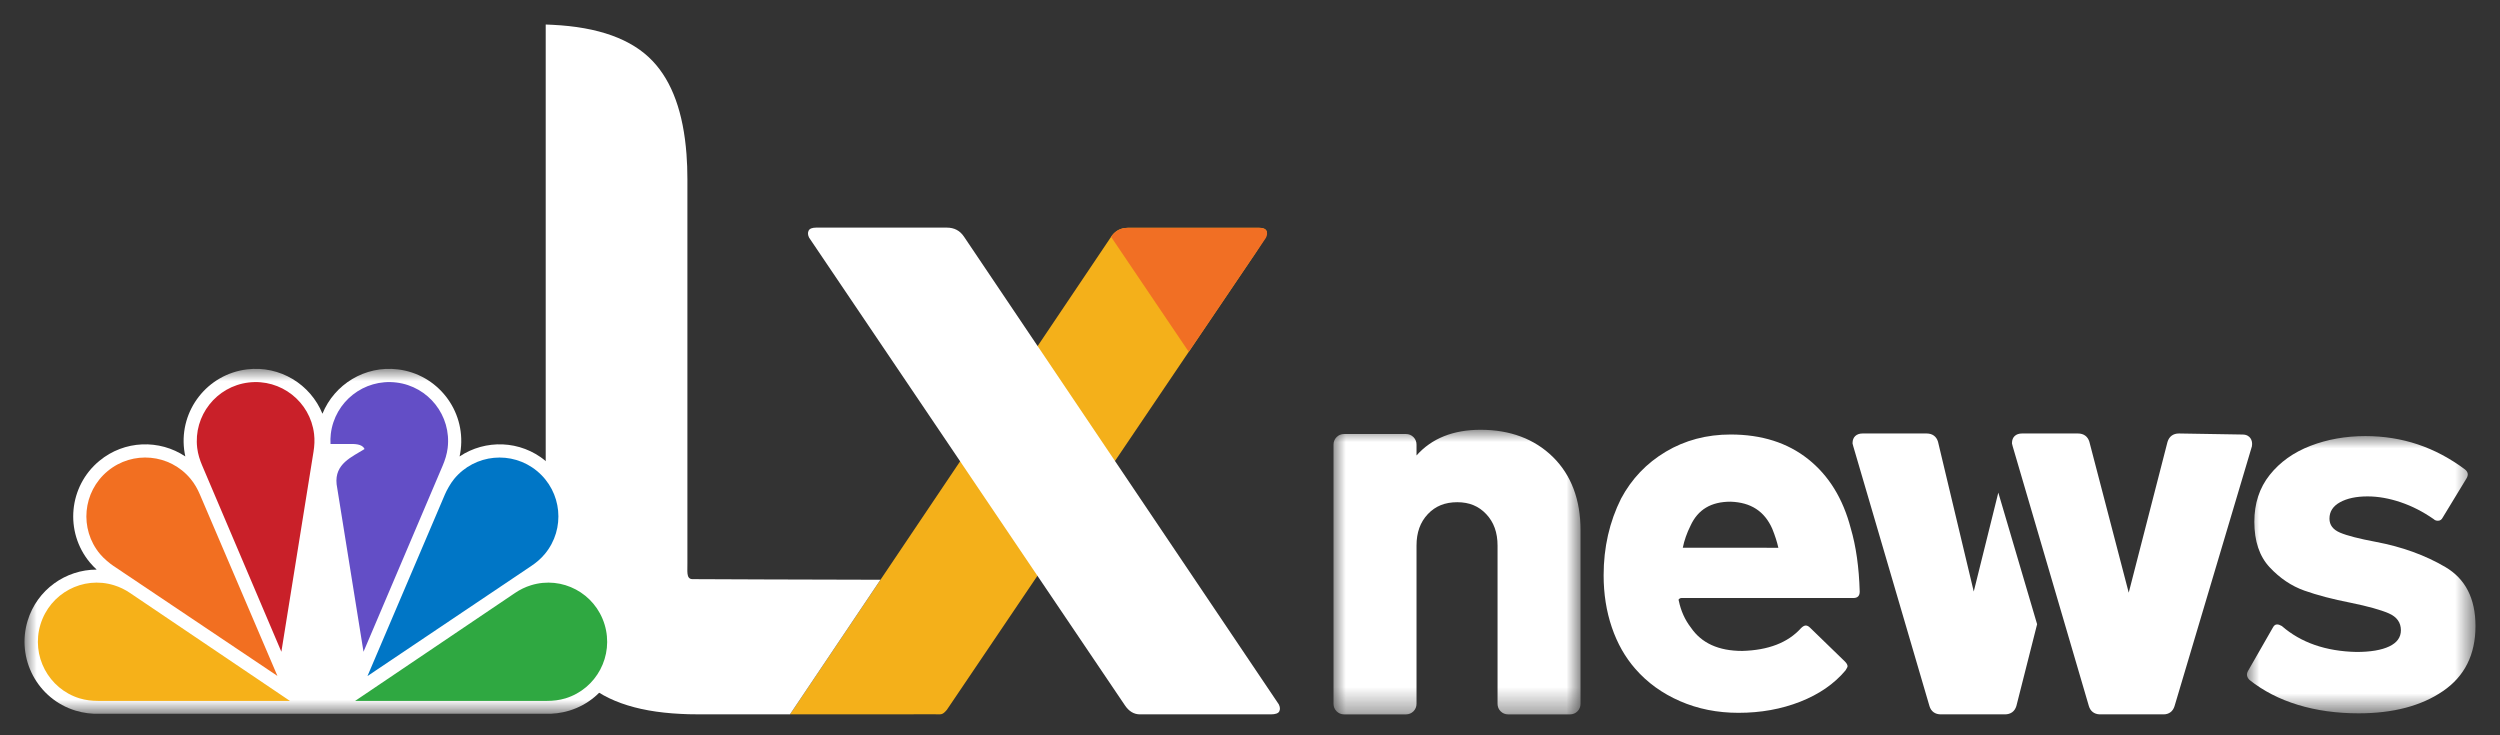
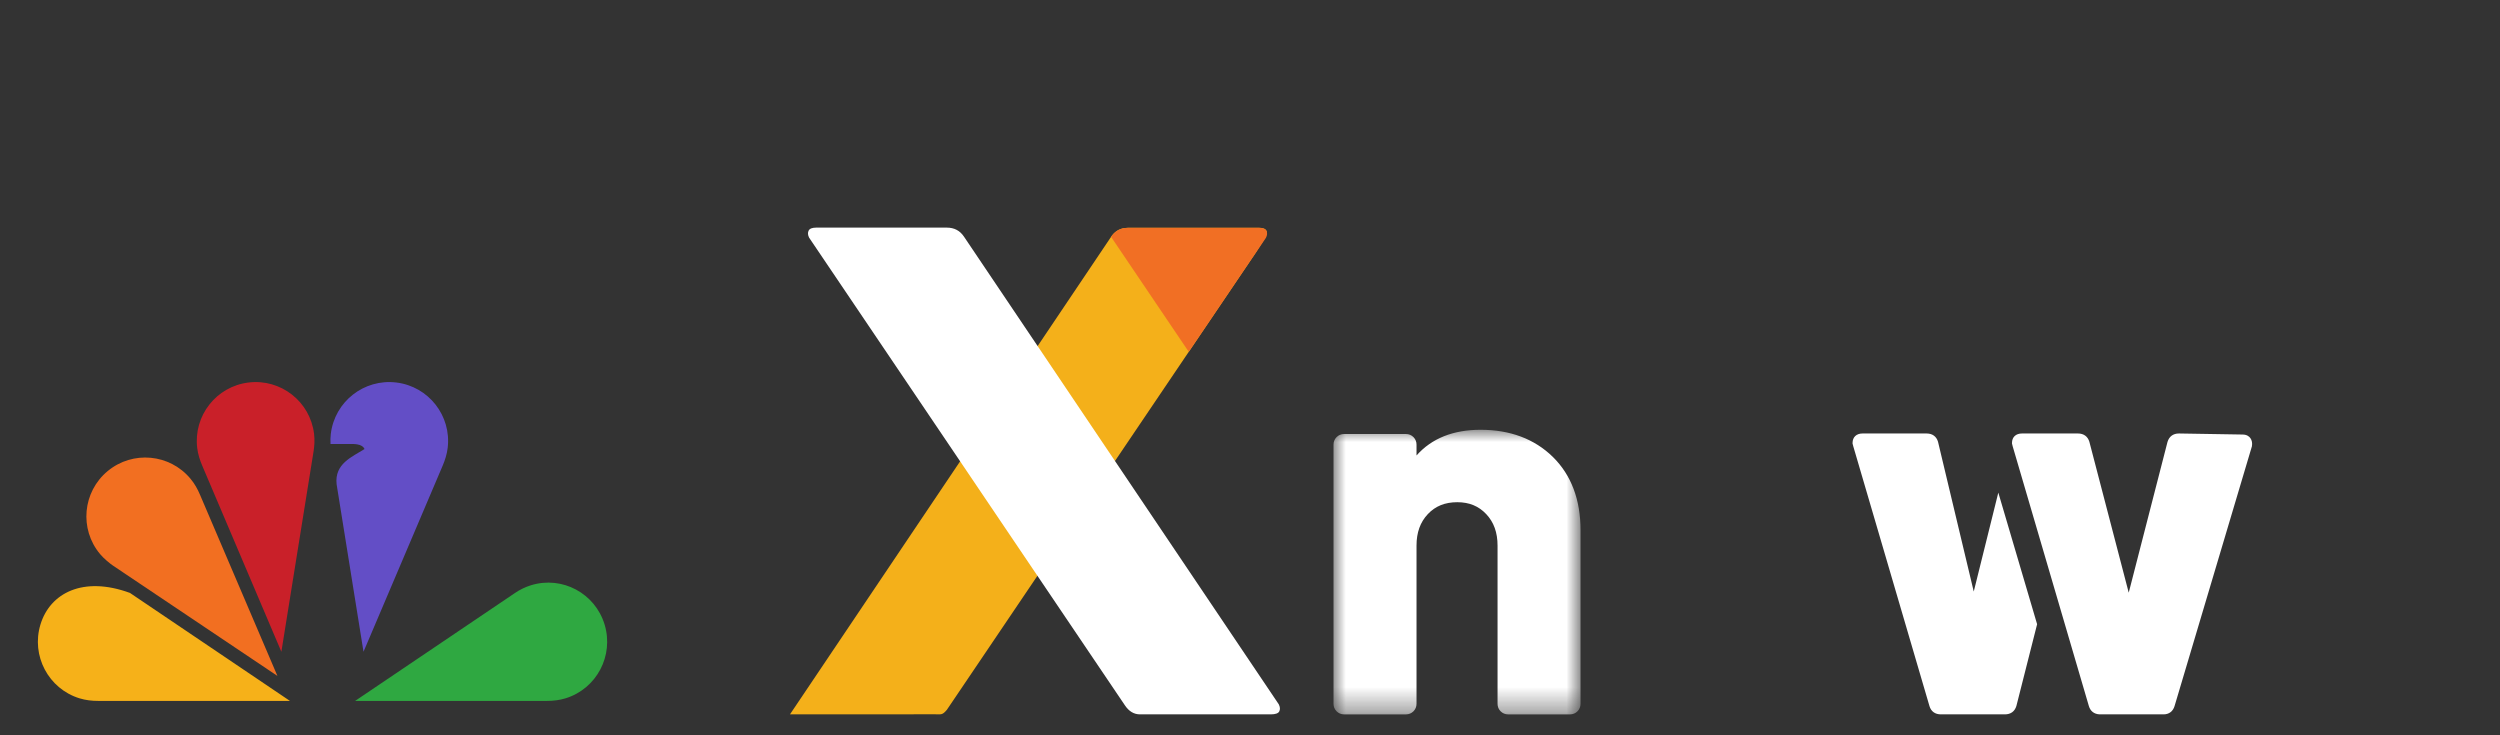
<svg xmlns="http://www.w3.org/2000/svg" xmlns:xlink="http://www.w3.org/1999/xlink" width="102px" height="30px" viewBox="0 0 102 30" version="1.1">
  <rect x="0" y="0" width="102" height="30" fill="#333333" stroke="none" />
  <title>LX-News-Logo-102x30</title>
  <defs>
-     <polygon id="path-1" points="-1.27994512e-14 0 9.324 0 9.324 11.312 -1.27994512e-14 11.312" />
    <polygon id="path-3" points="-1.27994512e-14 0 10.079 0 10.079 11.612 -1.27994512e-14 11.612" />
    <polygon id="path-5" points="0 3.19986281e-15 24.311 3.19986281e-15 24.311 14.073 0 14.073" />
  </defs>
  <g id="LX-News-Logo-102x30" stroke="none" stroke-width="1" fill="none" fill-rule="evenodd">
    <g id="Group-36" transform="translate(1, 1)">
      <path d="M50.238,9.304 C50.706,8.595 50.712,8.499 50.671,8.417 C50.63,8.335 50.527,8.294 50.363,8.294 L45.029,8.294 C44.975,8.294 44.924,8.298 44.875,8.305 C44.647,8.342 44.466,8.461 44.332,8.663 L44.332,8.663 L31.231,28.146 L37.151,28.143 C37.397,28.143 37.446,28.184 37.633,27.959 L50.238,9.304 Z" id="Fill-1" fill="#F4B01A" />
      <path d="M44.332,8.663 C44.466,8.461 44.647,8.342 44.874,8.305 C44.924,8.298 44.975,8.294 45.029,8.294 L50.363,8.294 C50.527,8.294 50.63,8.335 50.671,8.417 C50.712,8.499 50.706,8.595 50.65,8.704 L47.502,13.356 L44.332,8.663 Z" id="Fill-3" fill="#F16F24" />
-       <path d="M34.922,22.654 C32.61,22.648 27.249,22.634 27.247,22.629 C26.982,22.622 27.056,22.276 27.046,21.968 L27.046,6.315 C27.046,5.958 27.034,5.617 27.009,5.293 C26.882,3.599 26.423,2.331 25.631,1.494 C24.781,0.595 23.415,0.103 21.536,0.012 C21.445,0.008 21.355,0.004 21.265,0 L21.265,21.825 C21.265,22.182 21.277,22.522 21.302,22.846 C21.429,24.541 21.889,25.809 22.681,26.646 C23.53,27.545 24.896,28.037 26.775,28.127 C26.985,28.14 27.198,28.144 27.42,28.144 L31.23,28.146 L34.922,22.654 Z" id="Fill-5" fill="#FFFFFF" />
      <path d="M51.174,27.736 L38.331,8.656 C38.167,8.41 37.934,8.287 37.634,8.287 L32.3,8.287 C32.135,8.287 32.033,8.328 31.992,8.41 C31.951,8.492 31.957,8.588 32.012,8.697 L44.896,27.777 C45.06,28.023 45.266,28.146 45.512,28.146 L50.846,28.146 C51.037,28.146 51.154,28.105 51.195,28.023 C51.236,27.941 51.229,27.846 51.174,27.736" id="Fill-7" fill="#FFFFFF" />
      <g id="Group-11" transform="translate(90.676, 16.792)">
        <mask id="mask-2" fill="white">
          <use xlink:href="#path-1" />
        </mask>
        <g id="Clip-10" />
        <path d="M2.082,10.967 C1.326,10.737 0.668,10.398 0.106,9.952 C-0.009,9.837 -0.031,9.715 0.042,9.585 L1.056,7.815 C1.1,7.728 1.157,7.685 1.229,7.685 C1.286,7.685 1.351,7.707 1.423,7.75 C2.2,8.427 3.215,8.78 4.467,8.808 C5.043,8.808 5.489,8.732 5.805,8.582 C6.122,8.431 6.281,8.211 6.281,7.923 C6.281,7.606 6.115,7.376 5.784,7.232 C5.453,7.089 4.934,6.944 4.229,6.8 C3.496,6.657 2.866,6.491 2.34,6.304 C1.815,6.117 1.344,5.8 0.927,5.354 C0.509,4.908 0.301,4.289 0.301,3.497 C0.301,2.749 0.509,2.112 0.927,1.587 C1.344,1.062 1.898,0.666 2.589,0.399 C3.28,0.133 4.028,0 4.834,0 C6.331,0 7.683,0.454 8.893,1.36 C9.022,1.461 9.044,1.584 8.957,1.727 L7.986,3.325 C7.943,3.411 7.878,3.454 7.792,3.454 C7.72,3.454 7.662,3.432 7.619,3.389 C7.187,3.088 6.737,2.857 6.27,2.699 C5.802,2.541 5.352,2.461 4.92,2.461 C4.46,2.461 4.086,2.541 3.798,2.699 C3.51,2.857 3.366,3.08 3.366,3.368 C3.366,3.627 3.51,3.818 3.798,3.94 C4.086,4.063 4.575,4.188 5.266,4.318 C6.331,4.519 7.273,4.861 8.094,5.343 C8.914,5.826 9.324,6.628 9.324,7.75 C9.324,8.916 8.882,9.801 7.997,10.405 C7.112,11.01 5.964,11.312 4.554,11.312 C3.661,11.312 2.837,11.197 2.082,10.967" id="Fill-9" fill="#FFFFFF" mask="url(#mask-2)" />
      </g>
      <g id="Group-14" transform="translate(53.407, 16.535)">
        <mask id="mask-4" fill="white">
          <use xlink:href="#path-3" />
        </mask>
        <g id="Clip-13" />
        <path d="M6.001,0 C4.882,0 4.005,0.352 3.387,1.048 L3.387,0.604 C3.387,0.487 3.344,0.382 3.261,0.298 C3.178,0.216 3.073,0.173 2.957,0.173 L0.431,0.173 C0.314,0.173 0.209,0.216 0.126,0.299 C0.044,0.381 -1.27994512e-14,0.487 -1.27994512e-14,0.604 L-1.27994512e-14,11.181 C-1.27994512e-14,11.299 0.044,11.404 0.126,11.486 C0.208,11.568 0.313,11.612 0.431,11.612 L2.957,11.612 C3.074,11.612 3.18,11.569 3.261,11.487 C3.344,11.404 3.387,11.299 3.387,11.181 L3.387,4.726 C3.387,4.191 3.538,3.771 3.848,3.441 C4.155,3.114 4.549,2.955 5.05,2.955 C5.538,2.955 5.924,3.114 6.231,3.441 C6.542,3.771 6.693,4.192 6.693,4.726 L6.693,11.181 C6.693,11.299 6.736,11.405 6.818,11.486 C6.9,11.568 7.005,11.612 7.123,11.612 L9.649,11.612 C9.766,11.612 9.871,11.569 9.954,11.487 C10.035,11.404 10.079,11.299 10.079,11.181 L10.079,4.101 C10.079,2.85 9.698,1.842 8.949,1.107 C8.198,0.372 7.207,0 6.001,0" id="Fill-12" fill="#FFFFFF" mask="url(#mask-4)" />
      </g>
-       <path d="M67.658,21.348 C67.717,21.051 67.823,20.75 67.973,20.448 C68.276,19.79 68.81,19.469 69.607,19.469 C70.434,19.496 70.991,19.858 71.307,20.571 C71.417,20.841 71.502,21.102 71.557,21.349 L67.658,21.348 Z M74.509,20.549 C74.193,19.34 73.614,18.401 72.772,17.732 C71.93,17.063 70.876,16.728 69.609,16.728 C68.63,16.728 67.749,16.962 66.965,17.429 C66.18,17.897 65.572,18.534 65.141,19.34 C64.666,20.29 64.428,21.334 64.428,22.471 C64.428,23.234 64.54,23.942 64.763,24.597 C64.986,25.252 65.306,25.816 65.724,26.292 C66.213,26.853 66.821,27.292 67.548,27.608 C68.274,27.925 69.069,28.083 69.933,28.083 C70.84,28.083 71.678,27.932 72.448,27.63 C73.218,27.327 73.833,26.903 74.294,26.356 C74.351,26.269 74.38,26.212 74.38,26.183 C74.38,26.126 74.344,26.061 74.272,25.989 L72.847,24.607 C72.789,24.55 72.732,24.521 72.675,24.521 C72.617,24.521 72.552,24.558 72.481,24.629 C71.948,25.22 71.149,25.529 70.084,25.558 C69.119,25.558 68.422,25.241 67.99,24.607 C67.745,24.291 67.58,23.924 67.494,23.506 C67.479,23.478 67.486,23.452 67.515,23.431 C67.543,23.409 67.572,23.399 67.601,23.399 L74.618,23.399 C74.79,23.399 74.876,23.312 74.876,23.139 C74.848,22.147 74.726,21.283 74.509,20.549 L74.509,20.549 Z" id="Fill-15" fill="#FFFFFF" />
      <path d="M90.816,16.876 C90.767,16.809 90.673,16.729 90.496,16.729 L87.903,16.686 C87.667,16.686 87.502,16.806 87.434,17.031 L85.852,23.181 L84.246,17.024 C84.18,16.806 84.015,16.686 83.779,16.686 L81.498,16.686 C81.245,16.686 81.089,16.835 81.089,17.074 L81.089,17.095 L81.117,17.208 L84.226,27.808 C84.289,28.018 84.444,28.137 84.665,28.146 L87.276,28.146 C87.495,28.146 87.657,28.023 87.722,27.808 L90.878,17.21 C90.9,17.078 90.88,16.966 90.816,16.876" id="Fill-17" fill="#FFFFFF" />
      <path d="M80.531,19.099 L79.529,23.135 L78.071,17.024 C78.006,16.806 77.841,16.686 77.605,16.686 L74.993,16.686 C74.741,16.686 74.584,16.835 74.584,17.074 L74.584,17.095 L74.613,17.208 L77.722,27.808 C77.787,28.027 77.953,28.146 78.188,28.146 L80.801,28.146 C81.036,28.146 81.202,28.027 81.269,27.802 L82.114,24.468 L80.531,19.099 Z" id="Fill-19" fill="#FFFFFF" />
      <g id="Group-23" transform="translate(0, 14.049)">
        <mask id="mask-6" fill="white">
          <use xlink:href="#path-5" />
        </mask>
        <g id="Clip-22" />
-         <path d="M24.183,10.275 C23.796,9.006 22.629,8.189 21.367,8.191 C21.466,8.1 21.561,8.001 21.649,7.895 C22.684,6.644 22.509,4.79 21.258,3.755 C20.233,2.906 18.803,2.871 17.751,3.574 C17.771,3.483 17.787,3.39 17.798,3.295 C17.994,1.683 16.845,0.217 15.233,0.022 C13.887,-0.142 12.643,0.632 12.156,1.831 C11.668,0.632 10.424,-0.142 9.078,0.022 C7.466,0.217 6.318,1.683 6.513,3.295 C6.525,3.39 6.541,3.483 6.561,3.574 C5.508,2.871 4.078,2.906 3.053,3.755 C1.802,4.79 1.627,6.644 2.662,7.895 C2.751,8.001 2.845,8.1 2.945,8.191 C1.683,8.189 0.515,9.006 0.128,10.275 C-0.345,11.829 0.531,13.472 2.084,13.945 C2.41,14.044 2.739,14.084 3.061,14.071 L21.25,14.071 C21.572,14.084 21.901,14.044 22.227,13.945 C23.78,13.472 24.656,11.829 24.183,10.275" id="Fill-21" fill="#FFFFFF" mask="url(#mask-6)" />
      </g>
      <path d="M13.489,27.597 L20.016,23.191 C20.213,23.058 20.43,22.95 20.669,22.877 C21.937,22.487 23.279,23.204 23.667,24.479 C24.055,25.753 23.341,27.102 22.073,27.492 C21.821,27.569 21.566,27.597 21.317,27.597 L13.489,27.597 Z" id="Fill-24" fill="#2FA841" />
-       <path d="M20.909,18.217 C19.887,17.373 18.373,17.518 17.529,18.541 C17.37,18.734 17.215,19.026 17.157,19.163 L13.993,26.583 L20.67,22.096 C20.878,21.957 21.068,21.798 21.234,21.597 C22.078,20.575 21.932,19.061 20.909,18.217" id="Fill-26" fill="#0076C6" />
      <path d="M15.169,14.606 C13.852,14.447 12.656,15.385 12.497,16.702 C12.48,16.842 12.478,16.979 12.485,17.114 L13.257,17.114 C13.444,17.114 13.779,17.102 13.873,17.321 C13.366,17.642 12.641,17.917 12.734,18.76 L13.831,25.592 L17.062,17.996 C17.157,17.772 17.234,17.533 17.265,17.277 C17.424,15.961 16.485,14.765 15.169,14.606" id="Fill-28" fill="#634EC6" />
      <path d="M11.792,17.426 C11.83,17.189 11.844,16.95 11.814,16.702 C11.655,15.385 10.459,14.447 9.143,14.606 C7.826,14.765 6.888,15.961 7.046,17.277 C7.077,17.533 7.154,17.772 7.25,17.996 L10.48,25.592 L11.792,17.426 Z" id="Fill-30" fill="#C92029" />
      <path d="M3.392,18.221 C2.371,19.068 2.231,20.582 3.079,21.602 C3.238,21.794 3.496,22.002 3.62,22.084 L10.319,26.578 L7.158,19.181 C7.06,18.95 6.939,18.733 6.773,18.534 C5.926,17.514 4.412,17.374 3.392,18.221" id="Fill-32" fill="#F26F21" />
-       <path d="M10.829,27.597 L4.302,23.191 C4.105,23.058 3.888,22.95 3.649,22.877 C2.381,22.487 1.039,23.204 0.651,24.479 C0.263,25.753 0.977,27.102 2.245,27.492 C2.497,27.569 2.752,27.597 3.001,27.597 L10.829,27.597 Z" id="Fill-34" fill="#F6B119" />
+       <path d="M10.829,27.597 L4.302,23.191 C2.381,22.487 1.039,23.204 0.651,24.479 C0.263,25.753 0.977,27.102 2.245,27.492 C2.497,27.569 2.752,27.597 3.001,27.597 L10.829,27.597 Z" id="Fill-34" fill="#F6B119" />
    </g>
  </g>
</svg>